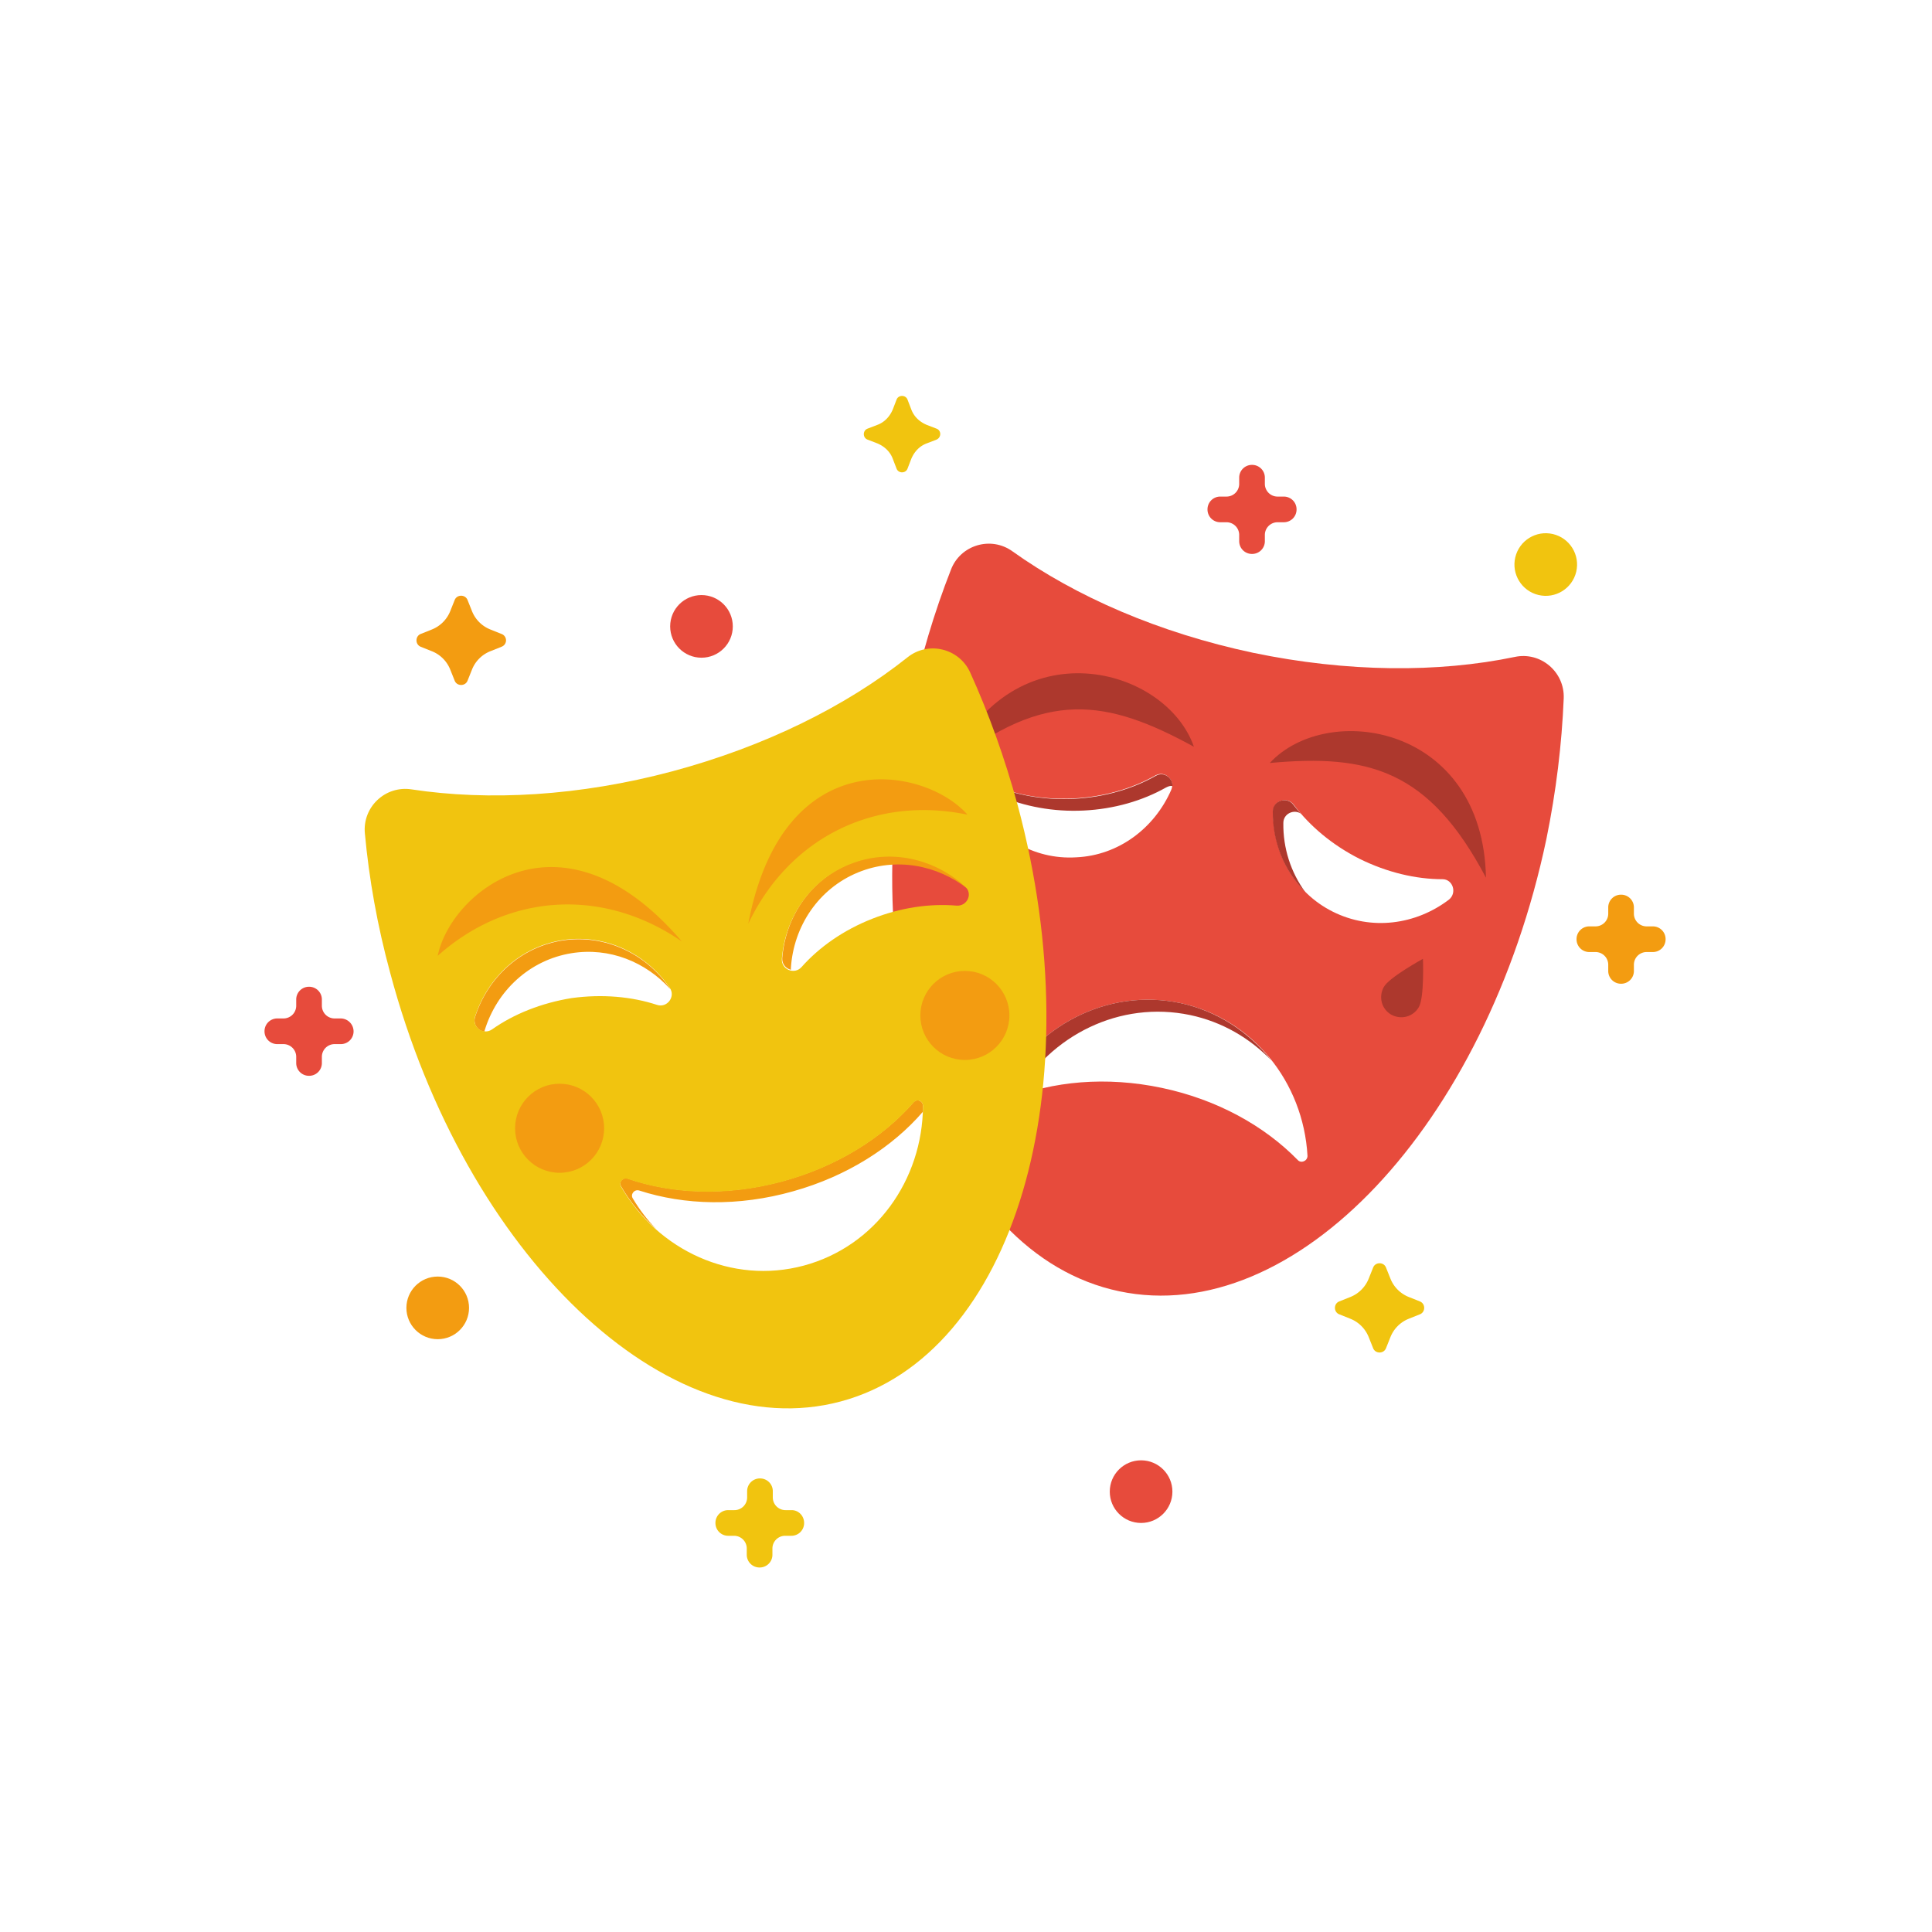
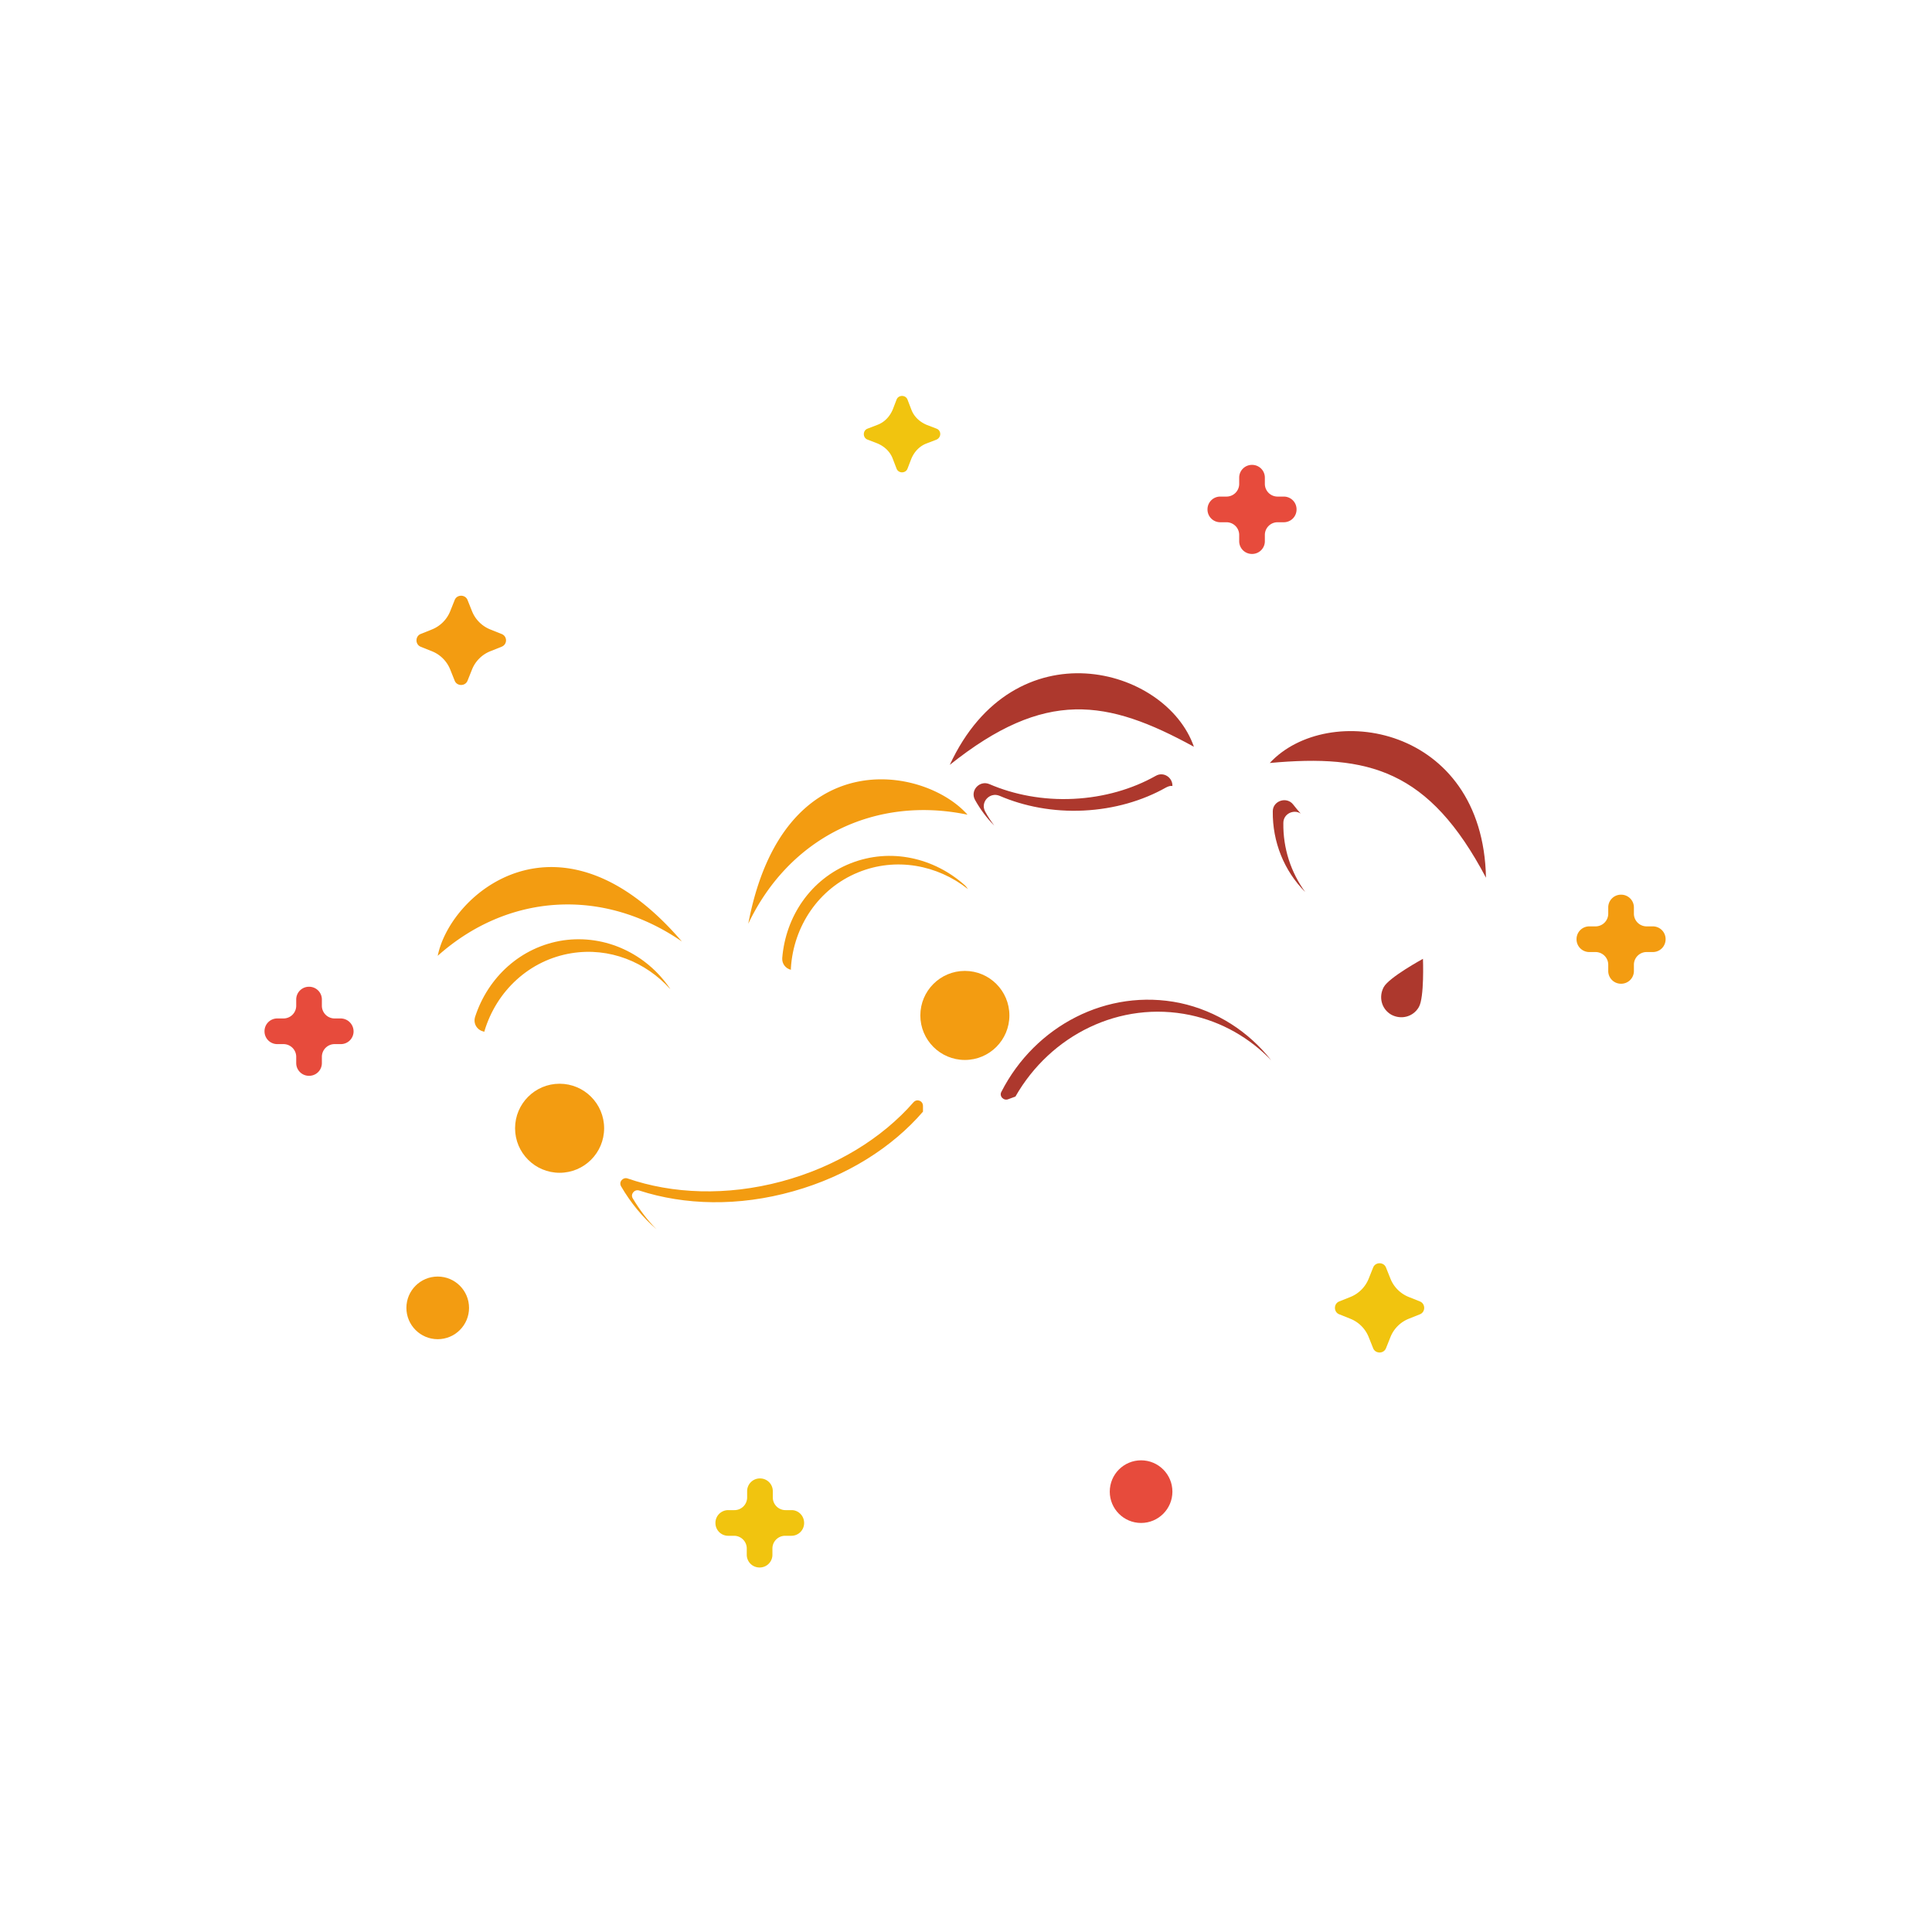
<svg xmlns="http://www.w3.org/2000/svg" xmlns:xlink="http://www.w3.org/1999/xlink" viewBox="0 0 512 512">
-   <path d="M414.4 185.1c.3-7-6.1-12.5-13-11-20.2 4.2-44.3 4.1-69.3-1.1-25-5.3-47-14.9-63.8-26.9-5.7-4.1-13.8-1.7-16.3 4.9-4.4 11.2-8 23.3-10.7 35.9-16 76 8.8 145.5 55.3 155.3s97.2-43.9 113.2-119.8c2.6-12.7 4.1-25.2 4.6-37.3zm-156.1 26.8c-1.4-2.5 1.2-5.3 3.8-4.2 6.5 2.8 14.1 4.3 22.3 3.9 8.1-.4 15.6-2.6 21.8-6.1 2.5-1.4 5.3 1.2 4.2 3.8-4.4 10.1-13.9 17.4-25.2 17.9-11.4.7-21.5-5.6-26.9-15.3zm85.6 95.5c-8.8-9-21.3-16-36-19.1s-29-1.8-40.7 3c-1.2.5-2.5-.8-1.8-2 8.9-17.4 28-27.5 47.3-23.5 19.3 4.1 32.7 21 33.8 40.5 0 1.4-1.7 2.1-2.6 1.1zm40.1-69c-8.8 6.7-20.6 8.3-30.8 3.2S337.3 226 337.4 215c0-2.8 3.7-4 5.4-1.8 4.3 5.7 10.2 10.7 17.5 14.4 7.3 3.6 14.9 5.4 22 5.4 2.7 0 3.9 3.6 1.7 5.4z" fill="#e74b3c" />
  <path d="M376 266.9c-1.5 2.6-4.7 3.4-7.3 2-2.6-1.5-3.4-4.7-2-7.3s10.4-7.5 10.4-7.5.4 10.3-1.1 12.8zM336.9 281c-5.7-5.9-13-10.2-21.5-12-18.6-3.9-37 5.3-46.3 21.6-.6.2-1.3.5-1.9.7-1.2.5-2.5-.8-1.8-2 8.9-17.4 28-27.5 47.3-23.5 9.8 2.1 18.2 7.6 24.2 15.2zm-26.2-72.7c-.6-.1-1.1.1-1.7.4-6.2 3.5-13.7 5.7-21.8 6.1s-15.8-1.1-22.3-3.9c-2.6-1.1-5.2 1.7-3.8 4.2.7 1.3 1.5 2.5 2.4 3.7-2-2-3.7-4.3-5.1-6.8s1.2-5.3 3.8-4.2c6.5 2.8 14.2 4.3 22.3 3.9s15.6-2.6 21.8-6.1c2.1-1.2 4.5.5 4.4 2.7zm35.2 28.1c-5.6-5.6-8.7-13.3-8.6-21.4 0-2.8 3.7-4 5.4-1.8.6.8 1.3 1.6 2 2.4-1.8-1.2-4.6 0-4.6 2.5-.1 6.7 2 13.1 5.8 18.3zm-9.4-34.2c15.3-16.5 56.5-10.1 57.3 30.4-15.1-28.6-31.1-32.8-57.3-30.4zm-20.1-4.3c-7.4-21.3-47.6-32.1-64.7 4.8 25.3-20.2 41.7-17.4 64.7-4.8z" fill="#ad382d" />
  <path d="M256.5 235.6c-8.1-6.4-19.1-8.5-29.1-4.4-10.5 4.3-17.1 14.3-17.8 25.3v.5c-1.3-.3-2.4-1.5-2.3-3.1.9-11 7.5-20.9 18.1-25.1s22.2-1.5 30.4 5.9c.3.3.5.6.7.9zm-78.9 26.5c-6.5-7.2-16.1-11.1-26.1-9.5-11.2 1.8-19.9 10-23.1 20.6v.2c-1.7-.2-3.1-1.9-2.5-3.9 3.4-10.5 12.1-18.6 23.4-20.3 11.2-1.6 22 3.6 28.2 12.7 0 .1.1.1.1.2zm67 31v1.5c-8.1 9.4-20.1 17.1-34.4 21.1-14.5 4.1-28.8 3.7-40.8-.2-1.3-.4-2.4 1-1.7 2.1 1.8 3 3.9 5.8 6.3 8.2-3.7-3.2-6.9-7.1-9.4-11.4-.7-1.2.5-2.5 1.7-2.1 11.9 4.1 26.2 4.7 40.8.8 14.5-3.9 26.7-11.5 35-21 .9-1 2.5-.4 2.5 1z" fill="#f39c11" />
-   <path d="M257.1 178.2c-2.9-6.4-11.1-8.4-16.6-4-16.2 12.9-37.7 23.6-62.3 30.2-24.7 6.6-48.7 7.9-69.1 4.8-7-1.1-13.1 4.7-12.4 11.7 1.1 12 3.3 24.4 6.7 36.9 20 75 73.5 125.9 119.4 113.6s67-83 46.9-158c-3.4-12.4-7.6-24.2-12.6-35.2zm-126.7 94.6c-2.3 1.6-5.4-.6-4.5-3.4 3.4-10.5 12.1-18.6 23.4-20.3 11.2-1.6 22 3.6 28.2 12.7 1.6 2.3-.7 5.4-3.4 4.5-6.7-2.2-14.5-2.9-22.6-1.8-8 1.3-15.3 4.2-21.1 8.3zm114.2 20.3c-.1 19.6-12.6 37.2-31.6 42.3s-38.6-4-48.4-20.9c-.7-1.2.5-2.5 1.7-2.1 11.9 4.1 26.2 4.7 40.8.8 14.5-3.9 26.7-11.5 35-21 .9-1.1 2.5-.5 2.5.9zm8.9-53.1c-7.1-.6-14.8.5-22.4 3.5s-14 7.5-18.7 12.8c-1.9 2.1-5.4.6-5.2-2.2.9-11 7.5-20.9 18.1-25.1s22.2-1.5 30.4 5.9c2.2 1.8.7 5.3-2.2 5.1z" fill="#f1c40f" />
  <g fill="#f39c11">
    <circle cx="255.7" cy="269.1" r="11.8" />
    <circle cx="148.3" cy="299" r="11.8" />
    <path d="M180.7 249.5c-20.9-14.4-46.1-12.8-64.7 3.8 3.4-16.8 32.6-41.3 64.7-3.8zm17.6-4.7c10.9-22.9 33.6-34 58.1-28.9-11.4-12.9-48.9-19.6-58.1 28.9zm-65.4-73.4l-3 1.2a8.7 8.7 0 0 0-4.8 4.8l-1.2 3c-.6 1.5-2.8 1.5-3.4 0l-1.2-3a8.7 8.7 0 0 0-4.8-4.8l-3-1.2c-1.5-.6-1.5-2.8 0-3.4l3-1.2a8.7 8.7 0 0 0 4.8-4.8l1.2-3c.6-1.5 2.8-1.5 3.4 0l1.2 3a8.7 8.7 0 0 0 4.8 4.8l3 1.2c1.6.6 1.6 2.8 0 3.4z" />
  </g>
  <path d="M376.3 348.3l-3 1.2a8.7 8.7 0 0 0-4.8 4.8l-1.2 3c-.6 1.5-2.8 1.5-3.4 0l-1.2-3a8.7 8.7 0 0 0-4.8-4.8l-3-1.2c-1.5-.6-1.5-2.8 0-3.4l3-1.2a8.7 8.7 0 0 0 4.8-4.8l1.2-3c.6-1.5 2.8-1.5 3.4 0l1.2 3a8.7 8.7 0 0 0 4.8 4.8l3 1.2c1.5.6 1.5 2.8 0 3.4zM248.2 116.5l-2.6 1c-1.9.7-3.3 2.2-4.1 4.1l-1 2.6c-.5 1.3-2.4 1.3-2.9 0l-1-2.6c-.7-1.9-2.2-3.3-4.1-4.1l-2.6-1c-1.3-.5-1.3-2.4 0-2.9l2.6-1c1.9-.7 3.3-2.2 4.1-4.1l1-2.6c.5-1.3 2.4-1.3 2.9 0l1 2.6c.7 1.9 2.2 3.3 4.1 4.1l2.6 1c1.3.5 1.3 2.3 0 2.9z" fill="#f1c40f" />
  <circle cx="116" cy="346.6" r="8.3" fill="#f39c11" />
-   <circle transform="matrix(.23 -.973 .973 .23 169.97 513.764)" cx="409.6" cy="149.5" r="8.3" fill="#f1c40f" />
  <g fill="#e74b3c">
-     <circle cx="185.9" cy="166" r="8.3" />
    <circle cx="302.4" cy="395.3" r="8.3" />
    <use xlink:href="#B" />
  </g>
  <path d="M213.1 403.6h0a3.37 3.37 0 0 1-3.4 3.4h-1.6a3.37 3.37 0 0 0-3.4 3.4v1.6a3.37 3.37 0 0 1-3.4 3.4h0a3.37 3.37 0 0 1-3.4-3.4v-1.6a3.37 3.37 0 0 0-3.4-3.4H193a3.37 3.37 0 0 1-3.4-3.4h0a3.37 3.37 0 0 1 3.4-3.4h1.6a3.37 3.37 0 0 0 3.4-3.4v-1.6a3.37 3.37 0 0 1 3.4-3.4h0a3.37 3.37 0 0 1 3.4 3.4v1.6a3.37 3.37 0 0 0 3.4 3.4h1.6c1.8 0 3.3 1.5 3.3 3.4z" fill="#f1c40f" />
  <path d="M93.7 273.3h0a3.37 3.37 0 0 1-3.4 3.4h-1.6a3.37 3.37 0 0 0-3.4 3.4v1.6a3.37 3.37 0 0 1-3.4 3.4h0a3.37 3.37 0 0 1-3.4-3.4v-1.6a3.37 3.37 0 0 0-3.4-3.4h-1.6a3.37 3.37 0 0 1-3.4-3.4h0a3.37 3.37 0 0 1 3.4-3.4h1.6a3.37 3.37 0 0 0 3.4-3.4v-1.6a3.37 3.37 0 0 1 3.4-3.4h0a3.37 3.37 0 0 1 3.4 3.4v1.6a3.37 3.37 0 0 0 3.4 3.4h1.6a3.44 3.44 0 0 1 3.4 3.4z" fill="#e74b3c" />
  <use xlink:href="#B" x="97.8" y="113.9" fill="#f39c11" />
  <defs>
    <path id="B" d="M343.6 135h0a3.37 3.37 0 0 1-3.4 3.4h-1.6a3.37 3.37 0 0 0-3.4 3.4v1.6a3.37 3.37 0 0 1-3.4 3.4h0a3.37 3.37 0 0 1-3.4-3.4v-1.6a3.37 3.37 0 0 0-3.4-3.4h-1.6a3.37 3.37 0 0 1-3.4-3.4h0a3.37 3.37 0 0 1 3.4-3.4h1.6a3.37 3.37 0 0 0 3.4-3.4v-1.6a3.37 3.37 0 0 1 3.4-3.4h0a3.37 3.37 0 0 1 3.4 3.4v1.6a3.37 3.37 0 0 0 3.4 3.4h1.6a3.37 3.37 0 0 1 3.4 3.4z" />
  </defs>
</svg>